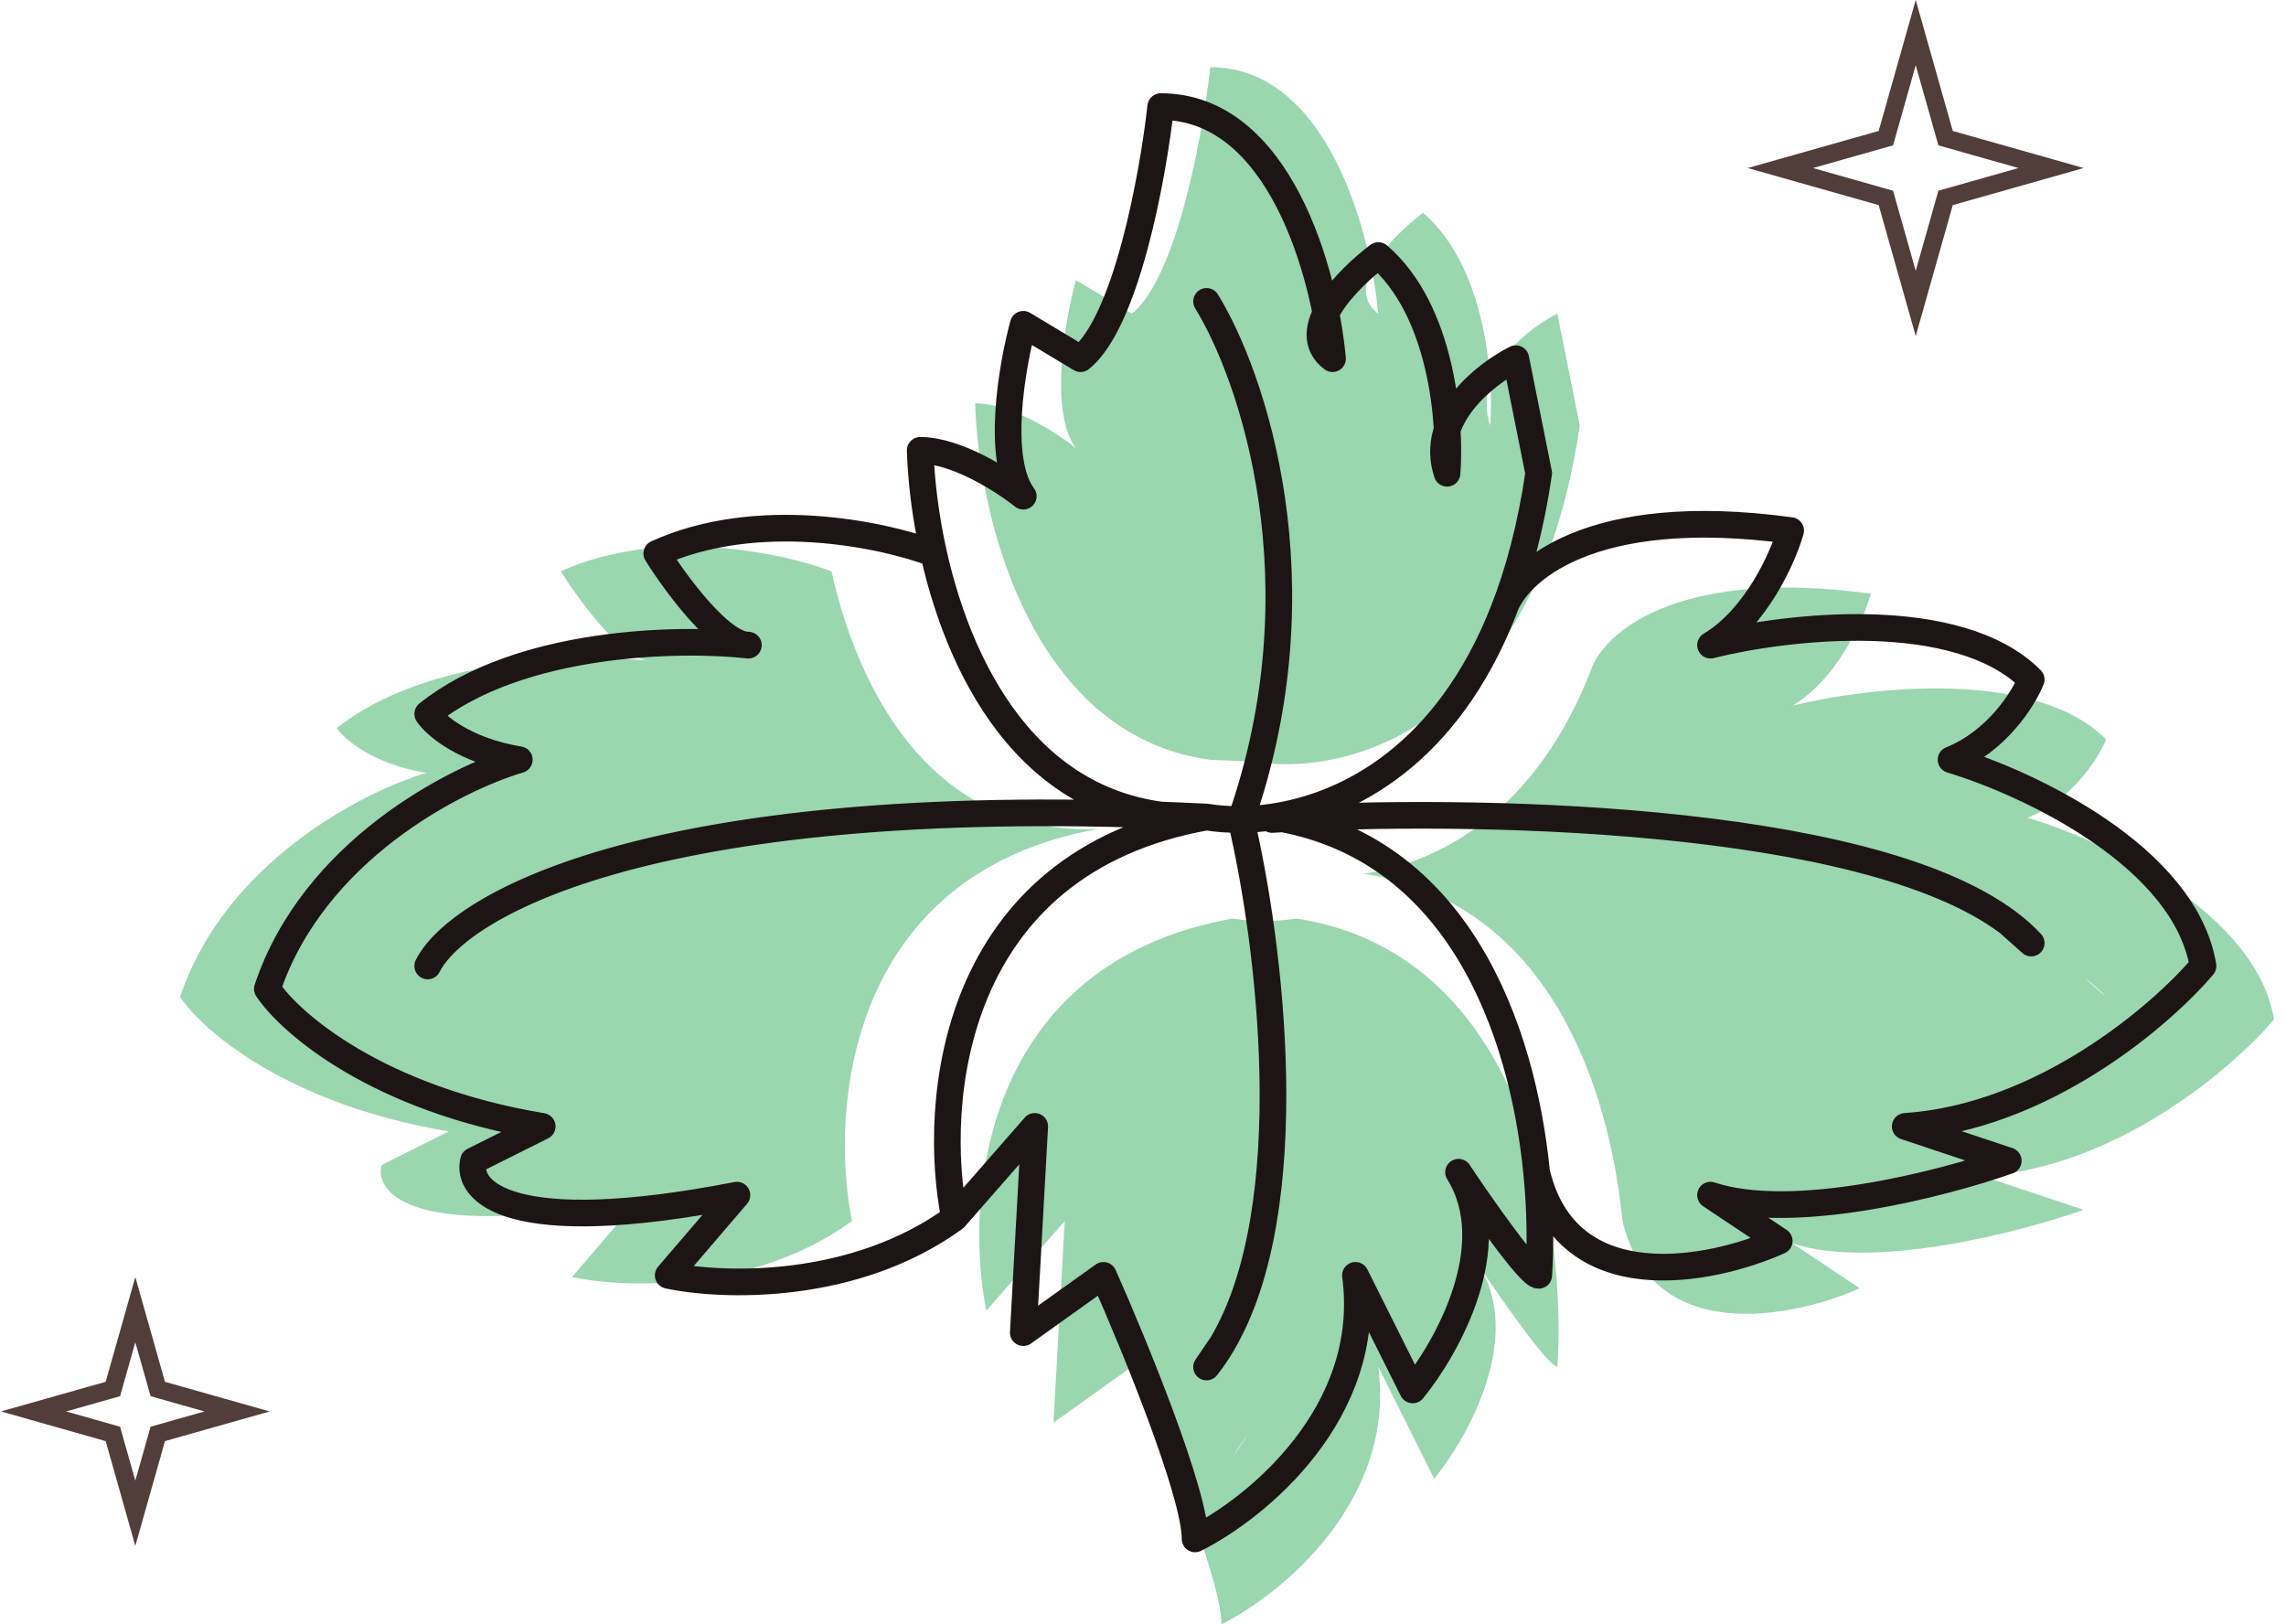
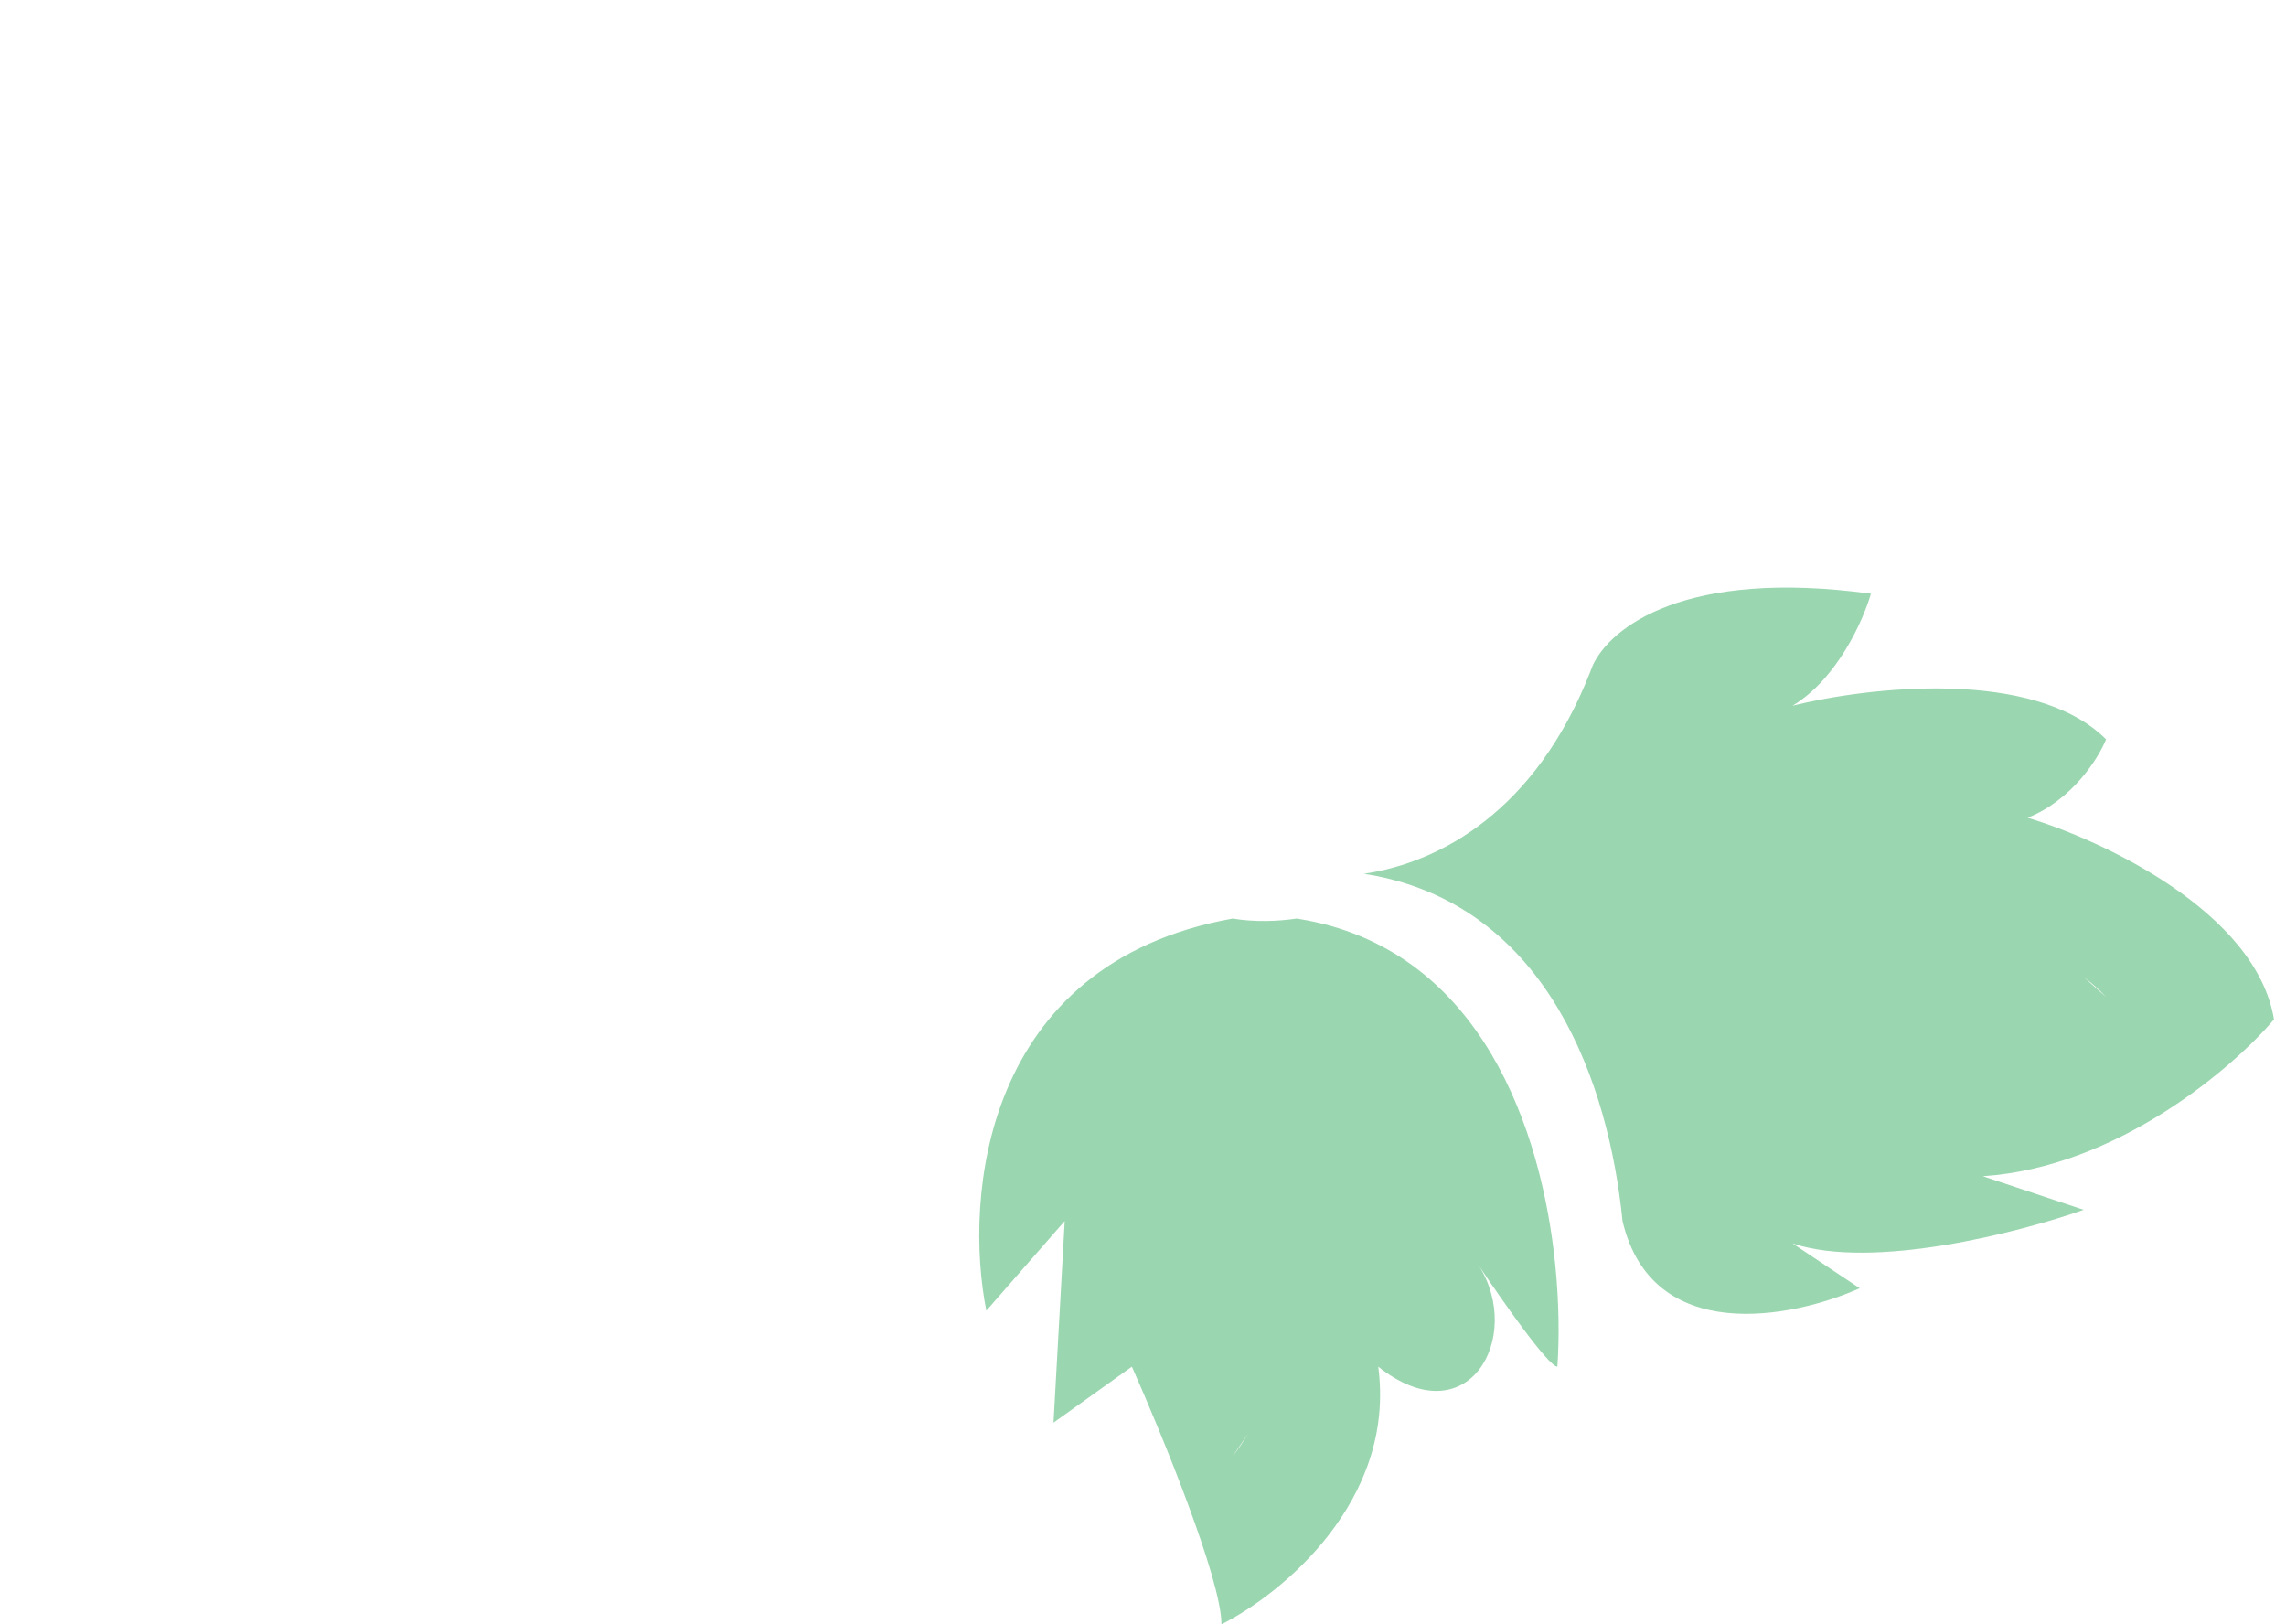
<svg xmlns="http://www.w3.org/2000/svg" width="114" height="81" viewBox="0 0 114 81" fill="none">
-   <path d="M78.782 21.228L77.666 15.641C76.597 16.176 74.878 17.438 74.321 19.099C74.37 19.927 74.359 20.662 74.315 21.228C74.063 20.47 74.102 19.754 74.321 19.099C74.162 16.385 73.361 12.668 70.965 10.614C70.122 11.246 68.946 12.343 68.407 13.42C68.566 14.231 68.672 14.988 68.731 15.641C67.956 15.059 67.994 14.246 68.407 13.42C67.567 9.141 65.237 3.352 60.355 3.352C59.983 6.703 58.68 13.854 56.446 15.641L53.654 13.966C53.096 16.014 52.314 20.557 53.654 22.345C52.724 21.6 50.416 20.11 48.629 20.11C48.672 21.538 48.87 23.292 49.283 25.138C50.518 30.653 53.673 36.987 60.358 37.889C61.088 37.916 61.832 37.949 62.589 37.986C63.09 38.07 63.654 38.115 64.264 38.108C64.746 38.102 65.256 38.064 65.786 37.986C69.551 37.435 74.328 34.898 77.065 27.931C77.097 27.826 77.139 27.716 77.191 27.603C77.876 25.784 78.423 23.673 78.782 21.228Z" fill="#039939" fill-opacity="0.4" />
-   <path d="M63.147 45.928C62.537 45.935 61.973 45.89 61.472 45.807C48.963 48.041 48.07 59.772 49.187 65.359L53.096 60.889L52.537 70.945L56.446 68.152C57.935 71.503 60.913 78.766 60.913 81C63.891 79.51 69.624 74.855 68.731 68.152L71.523 73.738C73.198 71.69 75.99 66.699 73.757 63.124C74.873 64.8 77.219 68.152 77.665 68.152C77.762 66.735 77.75 64.998 77.564 63.124C76.881 56.267 73.854 47.564 65.194 45.898C65.021 45.865 64.846 45.834 64.669 45.807C64.139 45.884 63.629 45.922 63.147 45.928C64.553 51.868 66.191 64.811 62.233 71.503C61.999 71.898 61.746 72.272 61.472 72.621L62.233 71.503C66.191 64.811 64.553 51.868 63.147 45.928Z" fill="#039939" fill-opacity="0.4" />
-   <path d="M42.486 60.89C41.369 55.304 42.262 43.572 54.77 41.338C53.986 41.371 53.244 41.336 52.54 41.241C45.855 40.338 42.7 34.005 41.465 28.49C39.013 27.559 32.881 26.255 27.967 28.49C28.851 29.905 30.878 32.664 32.227 32.937C32.298 32.944 32.367 32.951 32.434 32.959C32.367 32.959 32.298 32.951 32.227 32.937C28.771 32.594 21.177 32.807 16.799 36.31C17.171 36.869 18.586 38.098 21.266 38.545C18.102 39.476 11.215 43.014 8.981 49.717C10.098 51.393 14.342 55.08 22.383 56.421L19.033 58.097C18.66 59.56 20.708 61.943 31.876 59.773L28.526 63.683C31.131 64.242 37.572 64.465 42.486 60.89Z" fill="#039939" fill-opacity="0.4" />
+   <path d="M63.147 45.928C62.537 45.935 61.973 45.89 61.472 45.807C48.963 48.041 48.07 59.772 49.187 65.359L53.096 60.889L52.537 70.945L56.446 68.152C57.935 71.503 60.913 78.766 60.913 81C63.891 79.51 69.624 74.855 68.731 68.152C73.198 71.69 75.99 66.699 73.757 63.124C74.873 64.8 77.219 68.152 77.665 68.152C77.762 66.735 77.75 64.998 77.564 63.124C76.881 56.267 73.854 47.564 65.194 45.898C65.021 45.865 64.846 45.834 64.669 45.807C64.139 45.884 63.629 45.922 63.147 45.928C64.553 51.868 66.191 64.811 62.233 71.503C61.999 71.898 61.746 72.272 61.472 72.621L62.233 71.503C66.191 64.811 64.553 51.868 63.147 45.928Z" fill="#039939" fill-opacity="0.4" />
  <path d="M103.909 48.721C104.327 49.035 104.701 49.367 105.026 49.718L103.909 48.721C96.999 43.52 78.09 43.141 68.544 43.664C77.204 45.331 80.23 54.034 80.913 60.89C82.391 67.147 89.414 65.731 92.741 64.242L89.391 62.007C93.412 63.348 100.745 61.449 103.909 60.331L98.884 58.656C105.585 58.209 111.355 53.256 113.402 50.835C112.509 45.472 104.84 41.897 101.117 40.78C103.351 39.886 104.654 37.8 105.026 36.869C101.452 33.294 93.114 34.262 89.391 35.193C91.625 33.853 92.927 30.911 93.3 29.607C84.025 28.342 80.296 31.289 79.424 33.19C79.382 33.3 79.34 33.409 79.298 33.518C76.561 40.484 71.784 43.022 68.019 43.573C68.196 43.6 68.371 43.631 68.544 43.664C78.09 43.141 96.999 43.52 103.909 48.721Z" fill="#039939" fill-opacity="0.4" />
-   <path d="M60.169 40.743C60.681 40.828 61.258 40.874 61.882 40.867M60.169 40.743C47.374 43.029 46.461 55.028 47.603 60.742M60.169 40.743C51.751 41.094 47.955 33.836 46.559 27.601M60.169 40.743C32.752 39.371 22.852 45.124 21.329 48.171M60.169 15.03C62.453 18.731 65.995 29.081 61.882 40.867M61.882 40.867C62.375 40.861 62.897 40.822 63.439 40.743M61.882 40.867C63.321 46.943 64.996 60.182 60.947 67.028M47.603 60.742L51.601 56.171L51.03 66.456L55.028 63.599C56.551 67.028 59.598 74.456 59.598 76.742C62.644 75.218 68.508 70.456 67.594 63.599L70.45 69.313C72.164 67.218 75.019 62.114 72.735 58.456C73.877 60.171 76.276 63.599 76.733 63.599C76.832 62.15 76.82 60.374 76.629 58.456M47.603 60.742C42.577 64.399 35.989 64.171 33.323 63.599L36.75 59.599C25.327 61.82 23.233 59.382 23.613 57.885L27.04 56.171C18.815 54.8 14.474 51.028 13.332 49.314C15.617 42.457 22.661 38.838 25.898 37.886C23.156 37.429 21.709 36.172 21.329 35.6C25.898 31.943 33.895 31.791 37.322 32.172C35.951 32.172 33.704 29.124 32.752 27.601C37.779 25.315 44.051 26.648 46.559 27.601M63.439 40.743C67.291 40.179 72.177 37.583 74.977 30.458M63.439 40.743C72.71 42.185 75.917 51.303 76.629 58.456M60.947 67.028C60.708 67.432 60.449 67.814 60.169 68.17L60.947 67.028ZM63.439 40.867C73.014 40.289 92.951 40.59 100.151 46.009M100.151 46.009C100.579 46.33 100.961 46.67 101.294 47.028L100.151 46.009ZM74.977 30.458C75.737 28.523 76.343 26.254 76.733 23.601L75.591 17.887C74.067 18.648 71.25 20.858 72.164 23.601C72.354 21.125 71.935 15.487 68.737 12.744C67.213 13.887 64.624 16.515 66.452 17.887C66.071 13.696 63.824 5.316 57.884 5.316C57.503 8.744 56.171 16.058 53.886 17.887L51.03 16.172C50.459 18.268 49.659 22.915 51.03 24.744C50.078 23.982 47.717 22.458 45.889 22.458C45.934 23.919 46.136 25.713 46.559 27.601M74.977 30.458C75.562 28.553 79.246 25.086 89.299 26.458C88.918 27.791 87.585 30.8 85.301 32.172C89.109 31.219 97.638 30.229 101.294 33.886C100.913 34.838 99.58 36.972 97.296 37.886C101.103 39.029 108.948 42.686 109.862 48.171C107.767 50.647 101.865 55.714 95.011 56.171L100.151 57.885C96.915 59.028 89.413 60.971 85.301 59.599L88.728 61.885C85.325 63.409 78.141 64.856 76.629 58.456" stroke="#1D1513" stroke-width="1.329" stroke-linecap="round" stroke-linejoin="round" />
-   <path d="M96.957 6.651L97.024 6.89L97.263 6.957L102.285 8.379L97.263 9.802L97.024 9.869L96.957 10.107L95.535 15.131L94.113 10.107L94.046 9.869L93.808 9.802L88.785 8.379L93.808 6.957L94.046 6.89L94.113 6.651L95.535 1.627L96.957 6.651Z" stroke="#513E38" stroke-width="0.886" />
-   <path d="M7.801 69.028L7.868 69.266L8.106 69.334L11.823 70.386L8.106 71.439L7.868 71.506L7.801 71.745L6.748 75.463L5.696 71.745L5.629 71.506L5.391 71.439L1.674 70.386L5.391 69.334L5.629 69.266L5.696 69.028L6.748 65.31L7.801 69.028Z" stroke="#513E38" stroke-width="0.886" />
</svg>